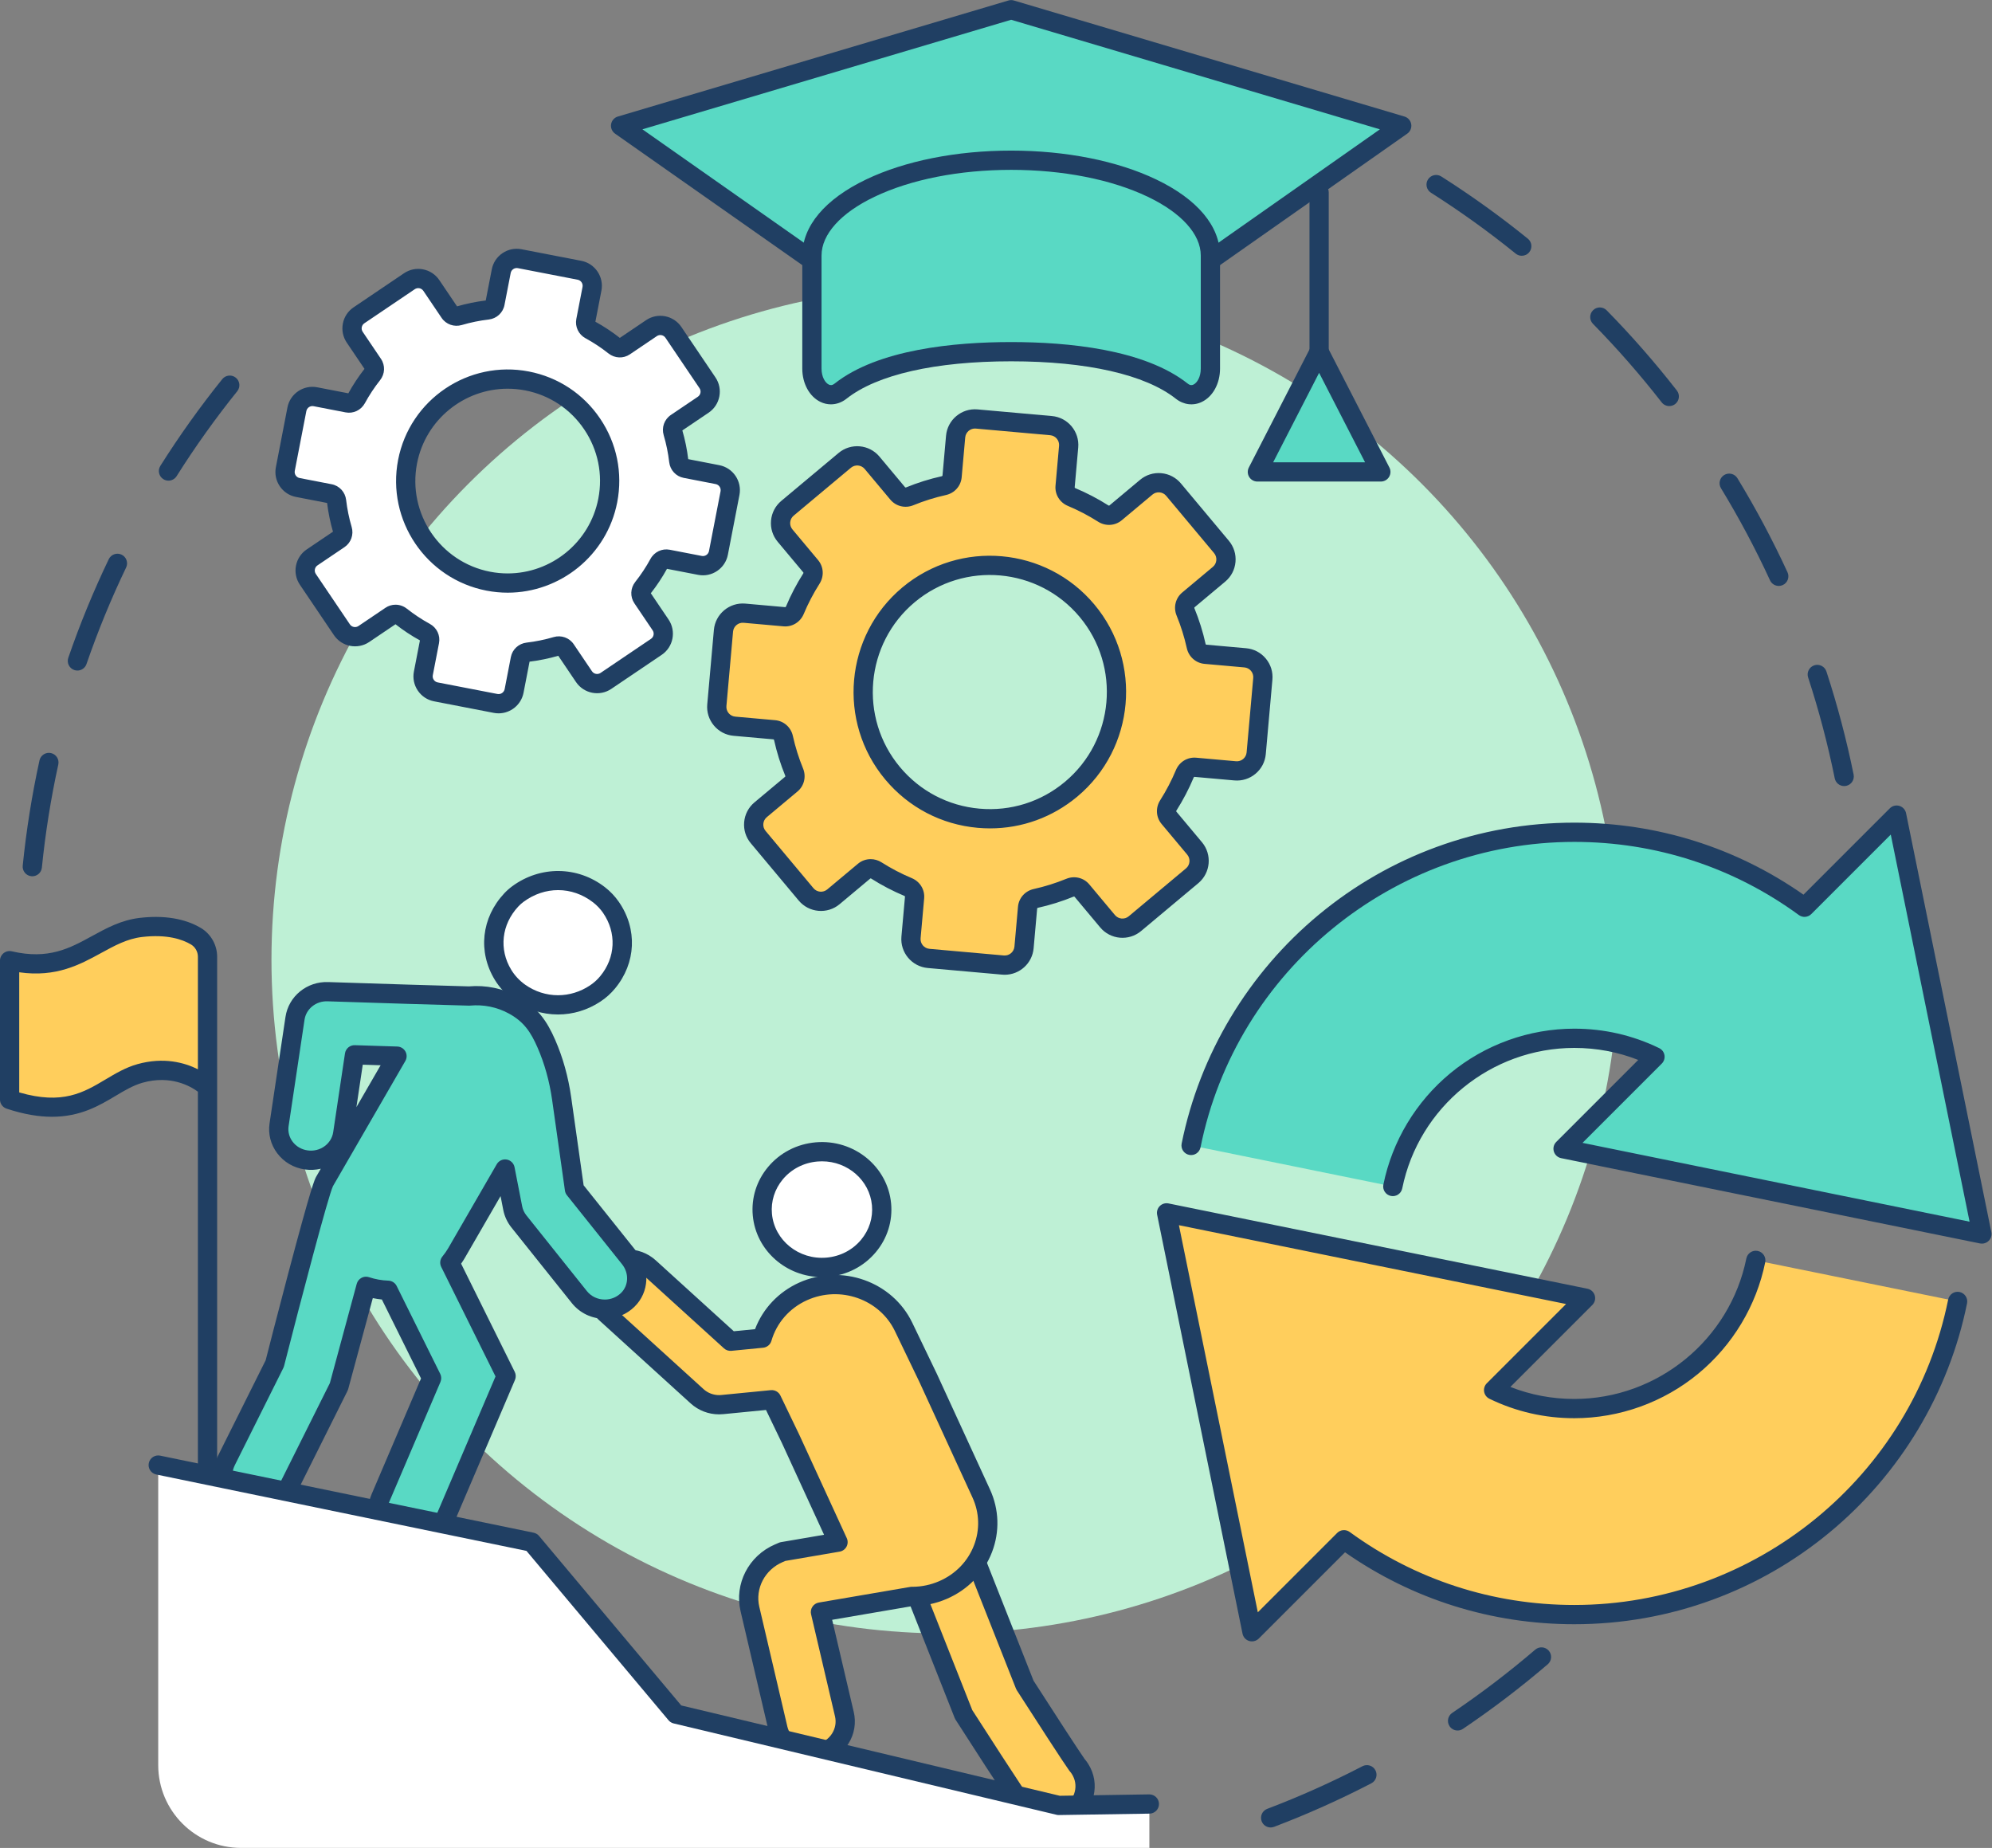
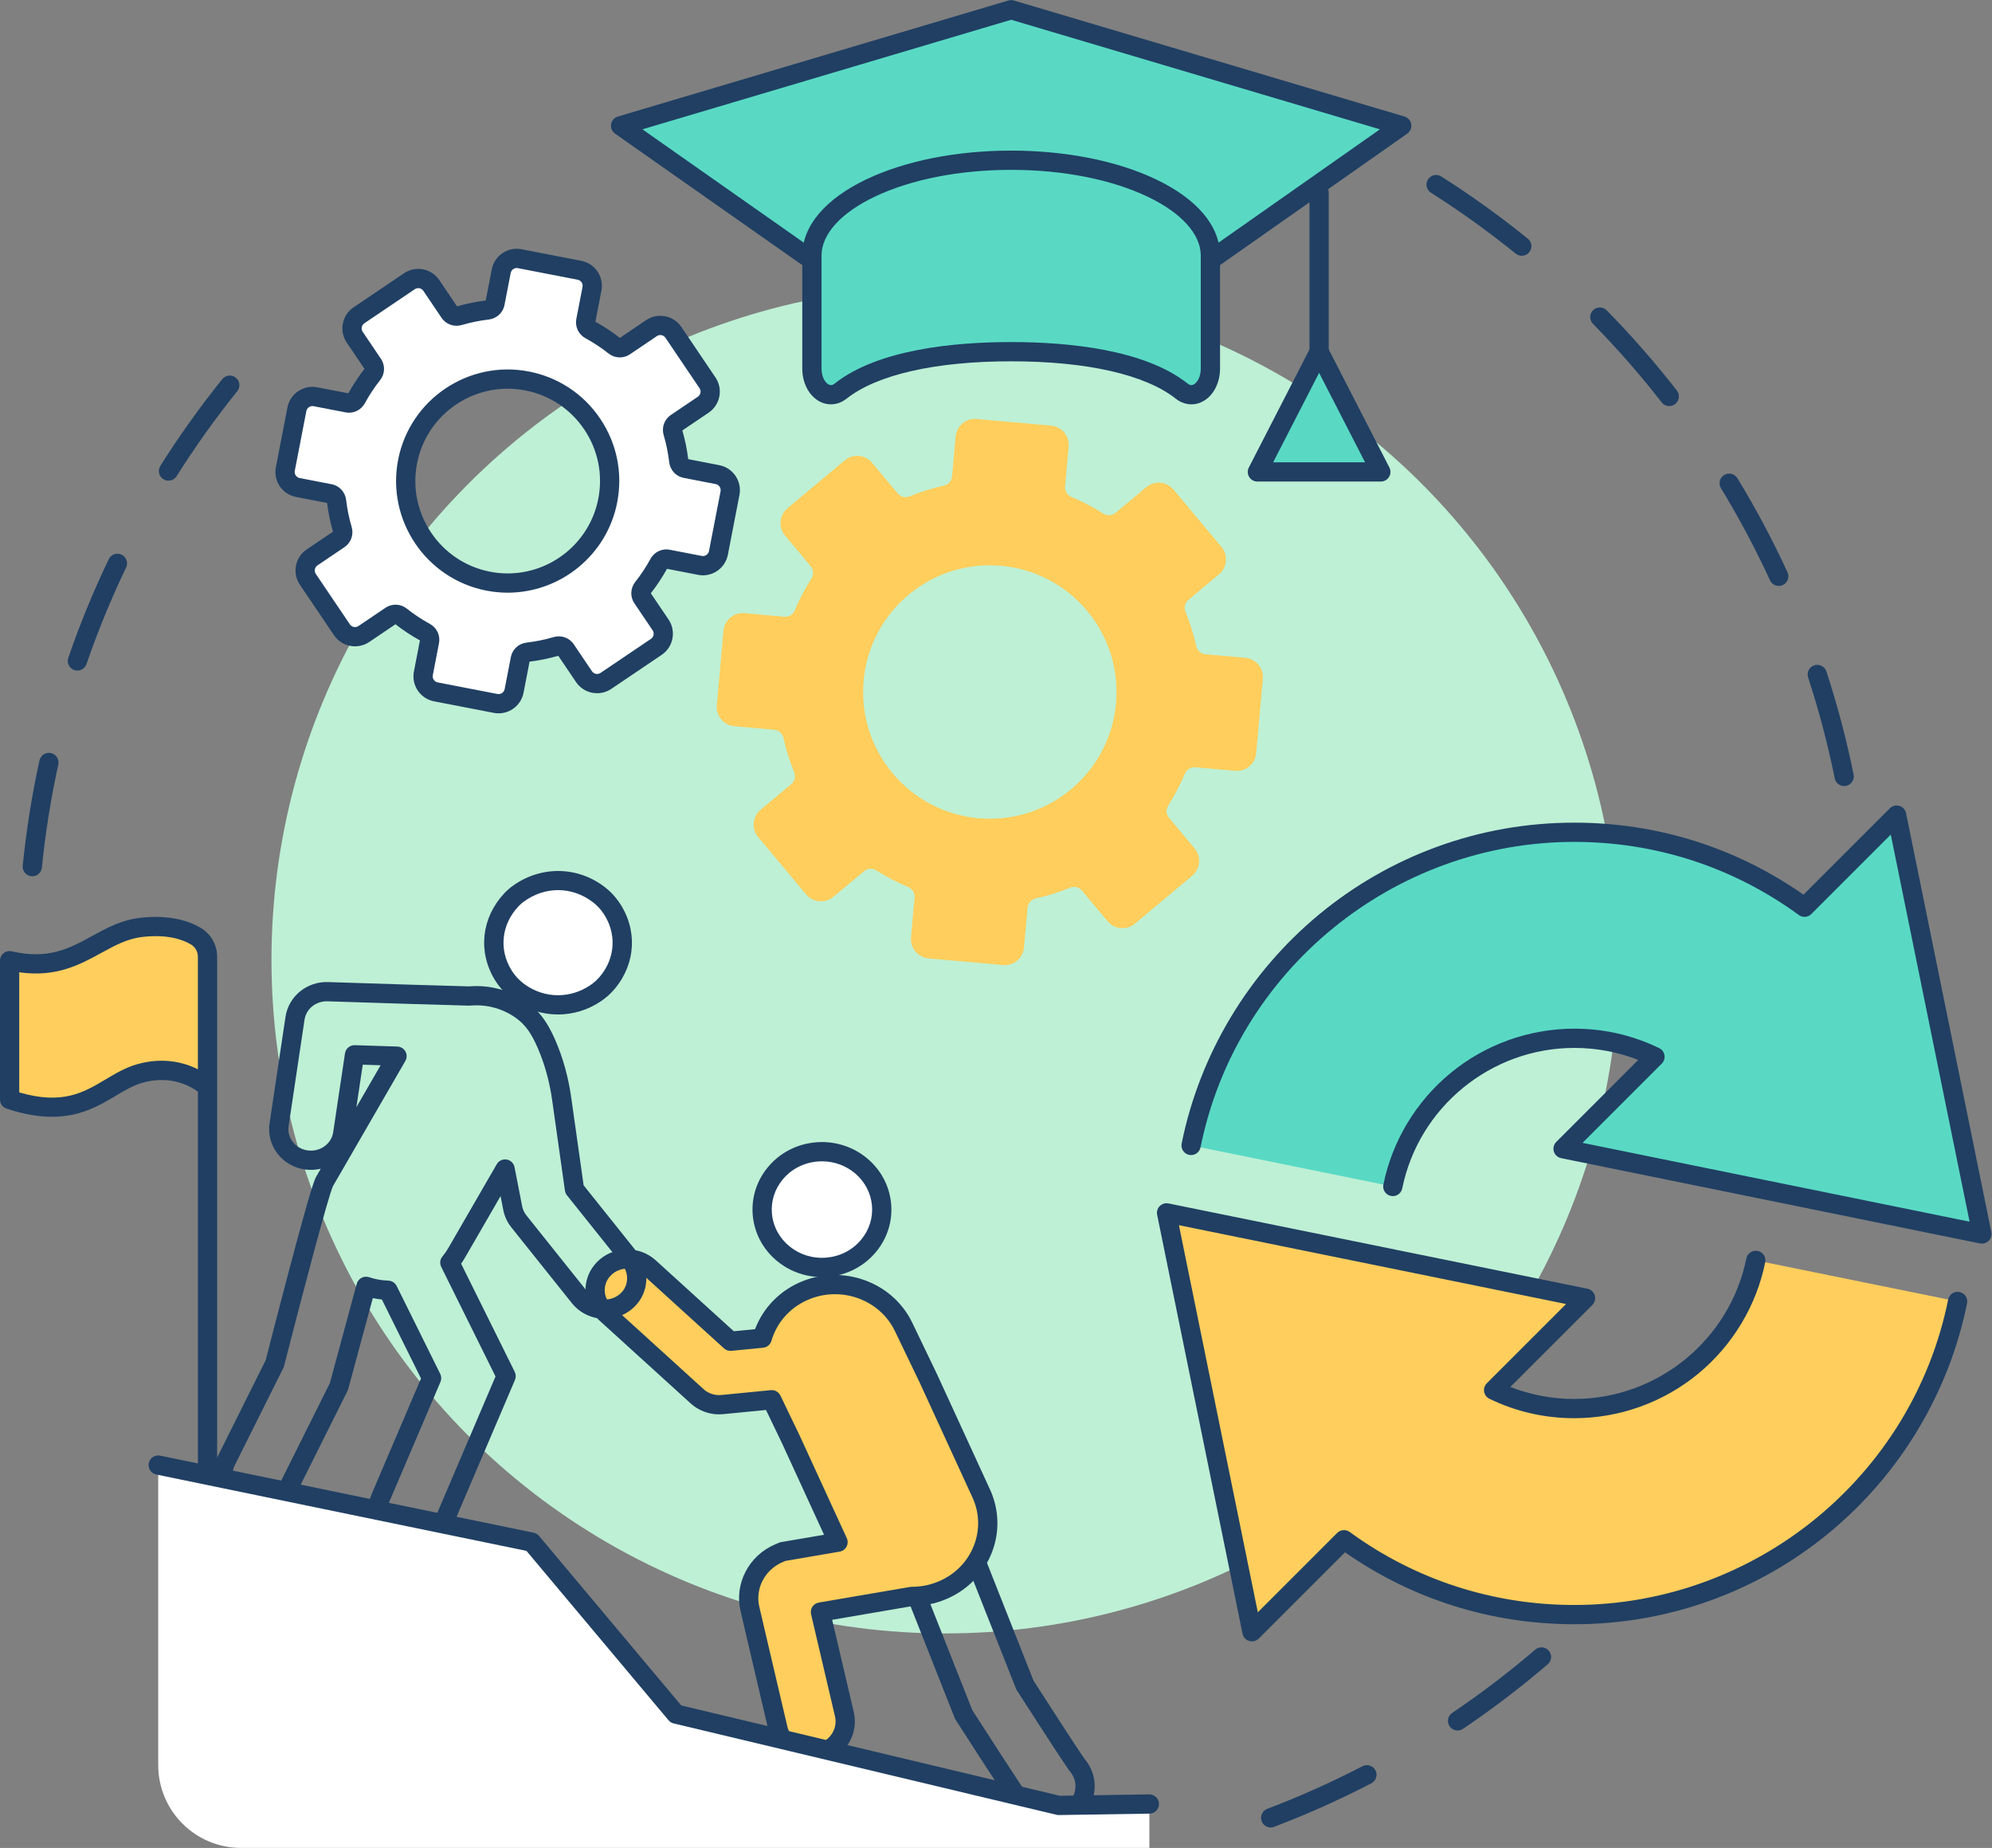
<svg xmlns="http://www.w3.org/2000/svg" height="2303.7" preserveAspectRatio="xMidYMid meet" version="1.0" viewBox="758.5 848.1 2483.6 2303.7" width="2483.6" zoomAndPan="magnify">
  <rect x="758.5" y="848.1" width="2483.6" height="2303.7" fill="#808080" stroke="none" />
  <g>
    <g>
      <g id="change1_11">
        <path d="M798.786,1940.491c-0.403,0-0.809-0.02-1.218-0.062c-6.594-0.665-11.4-6.549-10.736-13.143 c4.436-44.005,11.469-88.154,20.905-131.222c1.418-6.474,7.819-10.574,14.291-9.153c6.474,1.418,10.572,7.816,9.153,14.29 c-9.239,42.17-16.127,85.401-20.47,128.492C810.087,1935.879,804.871,1940.491,798.786,1940.491z M854.995,1684.033 c-1.296,0-2.614-0.212-3.908-0.657c-6.266-2.158-9.597-8.986-7.439-15.253c14.37-41.734,31.347-83.094,50.462-122.931 c2.867-5.975,10.033-8.497,16.01-5.627c5.976,2.867,8.495,10.035,5.628,16.01c-18.715,39.005-35.338,79.501-49.407,120.362 C864.629,1680.909,859.975,1684.033,854.995,1684.033z M968.541,1447.304c-2.188,0-4.402-0.598-6.39-1.851 c-5.606-3.535-7.285-10.945-3.75-16.551c23.536-37.323,49.51-73.707,77.202-108.141c4.153-5.164,11.707-5.984,16.872-1.831 s5.984,11.707,1.831,16.872c-27.119,33.721-52.555,69.351-75.603,105.901C976.421,1445.322,972.525,1447.304,968.541,1447.304z" fill="#203f63" />
      </g>
      <g id="change1_12">
        <path d="M2342.738,3126.292c-4.841,0-9.4-2.949-11.221-7.743c-2.353-6.196,0.764-13.126,6.959-15.479 c40.393-15.337,80.346-33.215,118.752-53.138c5.881-3.05,13.126-0.757,16.178,5.127c3.052,5.883,0.756,13.126-5.127,16.178 c-39.224,20.347-80.029,38.606-121.283,54.271C2345.593,3126.04,2344.154,3126.292,2342.738,3126.292z M2575.806,3005.422 c-3.854,0-7.64-1.854-9.958-5.289c-3.707-5.493-2.259-12.952,3.235-16.659c35.822-24.173,70.648-50.699,103.512-78.841 c5.035-4.312,12.61-3.725,16.92,1.309c4.312,5.034,3.725,12.609-1.309,16.92c-33.558,28.736-69.119,55.822-105.699,80.507 C2580.449,3004.757,2578.115,3005.422,2575.806,3005.422z" fill="#203f63" />
      </g>
      <g id="change1_13">
        <path d="M3057.778,1828.048c-5.591,0-10.594-3.927-11.748-9.618 c-8.596-42.389-19.761-84.708-33.187-125.783c-2.059-6.299,1.379-13.075,7.678-15.134c6.303-2.059,13.076,1.379,15.135,7.678 c13.712,41.952,25.116,85.175,33.896,128.469c1.317,6.495-2.881,12.828-9.376,14.146 C3059.37,1827.969,3058.568,1828.048,3057.778,1828.048z M2976.254,1578.546c-4.54,0-8.883-2.588-10.907-6.982 c-18.073-39.232-38.646-77.861-61.149-114.815c-3.447-5.661-1.652-13.043,4.008-16.491c5.66-3.446,13.044-1.652,16.49,4.008 c22.98,37.738,43.992,77.189,62.45,117.255c2.772,6.02,0.141,13.147-5.879,15.92 C2979.641,1578.191,2977.934,1578.546,2976.254,1578.546z M2839.741,1354.324c-3.573,0-7.109-1.589-9.476-4.627 c-26.559-34.101-55.389-67.043-85.688-97.912c-4.643-4.729-4.572-12.327,0.157-16.97c4.73-4.644,12.329-4.571,16.971,0.158 c30.938,31.519,60.375,65.156,87.495,99.977c4.072,5.229,3.135,12.769-2.094,16.841 C2844.916,1353.497,2842.32,1354.324,2839.741,1354.324z M2655.816,1166.956c-2.652,0-5.32-0.875-7.542-2.672 c-33.635-27.22-69.188-52.766-105.67-75.928c-5.595-3.552-7.251-10.968-3.699-16.563c3.553-5.595,10.967-7.251,16.563-3.699 c37.255,23.652,73.559,49.738,107.904,77.534c5.152,4.169,5.948,11.726,1.779,16.877 C2662.78,1165.435,2659.312,1166.956,2655.816,1166.956z" fill="#203f63" />
      </g>
      <g id="change2_1">
        <circle cx="1936.788" cy="2044.582" fill="#bef0d5" r="839.822" />
      </g>
    </g>
    <g>
      <g>
        <g id="change3_4">
          <path d="M1789.94,2427.847c41.03-3.556,71.31-38.606,67.636-78.282 c-3.662-39.706-39.901-68.99-80.928-65.444c-41.027,3.546-71.308,38.606-67.636,78.282 C1712.686,2402.109,1748.913,2431.403,1789.94,2427.847z" fill="#fff" />
        </g>
        <g id="change1_18">
          <path d="M1783.229,2440.138c-44.264,0.003-82.126-32.969-86.166-76.629 c-2.032-21.955,4.723-43.469,19.021-60.578c14.882-17.808,36.023-28.733,59.53-30.765c47.527-4.105,89.652,30.119,93.911,76.297 c2.032,21.944-4.719,43.452-19.009,60.558c-14.881,17.812-36.025,28.743-59.54,30.781l0,0 C1788.378,2440.027,1785.789,2440.138,1783.229,2440.138z M1789.94,2427.847h0.01H1789.94z M1783.34,2295.832 c-1.873,0-3.759,0.081-5.66,0.245c-17.092,1.477-32.427,9.377-43.181,22.244c-10.169,12.169-14.978,27.431-13.539,42.976 c3.062,33.084,33.549,57.568,67.943,54.595l0,0c17.1-1.482,32.44-9.387,43.193-22.259c10.164-12.165,14.969-27.422,13.53-42.961 C1842.744,2319.419,1815.376,2295.832,1783.34,2295.832z" fill="#203f63" />
        </g>
      </g>
      <g>
        <g id="change4_1">
-           <path d="M2072.271,3115.781c9.821-0.905,17.104-4.893,18.704-5.828 c20.031-11.779,26.398-37.023,14.22-56.398c-1.179-1.902-2.505-3.669-3.947-5.314c-7.064-9.929-37.406-56.625-64.889-99.445 l-73.792-186.679c-8.38-21.174-32.912-31.781-54.795-23.692c-21.893,8.11-32.85,31.853-24.481,53.027l76.676,193.977l2.138,3.33 c0,0,17.44,27.218,35.047,54.333c8.863,13.66,17.756,27.279,24.514,37.445c3.546,5.334,6.537,9.775,8.683,12.848 C2044.201,3113.284,2060.168,3116.881,2072.271,3115.781z" fill="#ffce5c" />
-         </g>
+           </g>
        <g id="change1_5">
          <path d="M2068.316,3127.962c-14.026,0-32.279-5.401-47.814-27.722c-2.047-2.932-4.938-7.208-8.828-13.062 c-6.1-9.175-14.372-21.811-24.587-37.556c-17.423-26.831-34.909-54.117-35.084-54.39l-2.133-3.322 c-0.42-0.654-0.775-1.348-1.062-2.071l-76.675-193.978c-5.174-13.09-4.861-27.383,0.881-40.247 c5.901-13.221,16.766-23.322,30.591-28.443c27.92-10.319,59.375,3.373,70.122,30.528l73.364,185.598 c26.228,40.856,56.079,86.824,63.616,97.535c1.738,2.032,3.313,4.181,4.687,6.396c7.529,11.979,9.853,26.172,6.507,39.904 c-3.404,13.969-12.227,25.747-24.842,33.165c-2.529,1.478-11.616,6.321-23.687,7.433c-0.005,0.001-0.01,0.001-0.014,0.002 C2071.753,3127.878,2070.067,3127.962,2068.316,3127.962z M2072.272,3115.781h0.01H2072.272z M1970.698,2979.93l1.506,2.346 c0.18,0.28,17.629,27.508,35.014,54.28c10.169,15.674,18.392,28.234,24.442,37.336c3.789,5.7,6.578,9.829,8.529,12.623 c8.745,12.564,19.169,18.38,30.982,17.316c7.49-0.69,13.134-3.879,13.753-4.241c6.941-4.082,11.803-10.531,13.657-18.141 c1.797-7.373,0.538-15.013-3.546-21.51c-0.832-1.342-1.766-2.597-2.812-3.79c-0.268-0.305-0.519-0.623-0.754-0.953 c-7.584-10.66-39.119-59.269-65.209-99.92c-0.42-0.654-0.775-1.348-1.062-2.07l-73.792-186.68 c-5.984-15.121-23.692-22.684-39.475-16.847c-7.714,2.857-13.756,8.44-17.004,15.718c-3.089,6.92-3.258,14.605-0.478,21.642 L1970.698,2979.93z" fill="#203f63" />
        </g>
      </g>
      <g>
        <g id="change4_5">
          <path d="M1511.329,2429.862c15.158-15.603,40.523-16.384,56.658-1.706l101.254,91.993l39.542-3.865 c7.149-24.802,24.977-46.541,50.984-58.249c47.228-21.277,103.318-1.48,125.303,44.218l30.661,63.727l66.15,143.941 c21.146,46.048-0.283,99.969-47.888,120.444c-12.242,5.263-25.031,7.802-37.62,7.884c-0.303,0-0.599-0.031-0.894-0.031 l-114.061,19.519l29.839,127.321c5.178,22.119-9.145,44.105-32.007,49.111c-3.063,0.678-6.126,1.018-9.145,1.038 c-19.493,0.113-37.134-12.838-41.628-31.987l-34.975-149.296c-6.663-28.41,8.482-57.642,36.006-69.473l4.739-2.035l69.098-11.82 l-58.953-128.328l-23.682-49.203l-61.551,6.023c-1.264,0.134-2.526,0.206-3.78,0.206c-10.24,0.072-20.167-3.68-27.701-10.505 l-114.568-104.122C1496.975,2470.01,1496.183,2445.475,1511.329,2429.862z" fill="#ffce5c" />
        </g>
        <g id="change1_15">
          <path d="M1769.867,3047.209c-25.17,0.002-47.453-17.3-53.073-41.246l-34.976-149.301 c-7.996-34.095,10.067-69.101,42.95-83.234l4.742-2.037c0.869-0.373,1.779-0.643,2.712-0.802l53.692-9.185l-52.385-114.031 l-19.998-41.549l-53.206,5.207c-1.738,0.184-3.566,0.265-5.321,0.264c-13.104,0-25.685-4.825-35.385-13.612l-114.582-104.135 c-10.238-9.301-16.114-21.937-16.545-35.578c-0.43-13.617,4.621-26.566,14.222-36.463c0.002-0.002,0.004-0.004,0.006-0.006 c19.604-20.179,52.504-21.175,73.34-2.221l97.309,88.409l26.497-2.589c9.688-25.602,29.358-46.476,54.973-58.006 c53.024-23.889,116.296-1.479,141.043,49.959l30.661,63.726c0.03,0.064,0.061,0.128,0.09,0.192l66.15,143.941 c11.431,24.892,12.32,52.655,2.505,78.182c-10.092,26.248-30.178,46.952-56.556,58.297c-13.454,5.784-27.679,8.765-42.282,8.86 c-0.043,0.001-0.089,0-0.132-0.001l-100.308,17.166l26.929,114.905c3.191,13.634,0.814,27.695-6.692,39.598 c-7.755,12.296-19.983,20.811-34.433,23.975c-3.81,0.844-7.732,1.289-11.63,1.315 C1770.081,3047.208,1769.972,3047.209,1769.867,3047.209z M1737.672,2794.005l-3.43,1.474 c-22.171,9.529-34.393,32.958-29.058,55.706l34.976,149.299c3.096,13.191,15.567,22.726,29.692,22.726 c0.062,0,0.121,0,0.183-0.001c2.197-0.015,4.428-0.269,6.619-0.754c8.153-1.785,14.995-6.52,19.295-13.338 c4.052-6.426,5.339-13.998,3.625-21.322l-29.838-127.317c-0.755-3.222-0.146-6.612,1.683-9.37 c1.829-2.758,4.715-4.638,7.977-5.196l114.061-19.52c1.009-0.172,2.033-0.193,3.06-0.142c11.252-0.093,22.291-2.416,32.738-6.907 c20.386-8.768,35.883-24.7,43.636-44.862c7.474-19.439,6.795-40.588-1.913-59.55l-66.103-143.838l-30.617-63.635 c-19.151-39.808-68.3-57.071-109.561-38.48c-21.755,9.793-37.931,28.246-44.383,50.631c-1.362,4.726-5.469,8.142-10.364,8.62 l-39.542,3.864c-3.373,0.327-6.729-0.782-9.236-3.062l-101.254-91.993c-11.369-10.342-29.301-9.807-39.981,1.187 c-5.029,5.188-7.677,11.932-7.454,18.988c0.224,7.086,3.312,13.682,8.696,18.573l114.569,104.123 c5.308,4.809,12.26,7.426,19.546,7.386c0.879,0,1.726-0.047,2.6-0.14l61.645-6.033c5.019-0.482,9.798,2.201,11.982,6.739 l23.682,49.204c0.031,0.064,0.062,0.13,0.091,0.194l58.953,128.328c1.557,3.39,1.45,7.31-0.29,10.608 c-1.74,3.299-4.915,5.601-8.591,6.229L1737.672,2794.005z" fill="#203f63" />
        </g>
      </g>
      <g>
        <g id="change5_2">
-           <path d="M1040.606,2669.116l60.438-121.041c0,0,54.561-214.072,62.152-227.198l90.295-156.152 c-17.104-0.535-35.091-1.1-52.994-1.676l-14.703,98.253c-3.168,21.194-23.525,35.893-45.406,32.809 c-21.914-3.063-37.093-22.726-33.924-43.93l19.85-132.604c2.927-19.581,20.683-33.971,41.027-33.21 c56.838,1.86,144.303,4.635,176.067,5.396c18.453-1.717,37.617,1.727,55.036,11.163c21.703,11.748,31.902,26.93,41.207,48.186 c9.61,21.935,15.808,45.133,19.146,68.733l15.945,112.818l68.741,86.031c12.357,15.459,11.977,37.794-2.2,51.742 c-8.051,7.915-18.429,11.728-28.703,11.728c-11.987,0-23.839-5.18-31.743-15.079l-75.404-94.368 c-3.872-4.841-6.494-10.505-7.673-16.518l-9.515-48.751l-60.425,104.523c-2.516,4.327-5.368,8.377-8.462,12.139l70.172,141.536 l-78.749,184.469c-6.758,15.829-22.577,25.388-39.238,25.388c-7.999,0-16.209-2.21-23.682-6.958 c-17.104-10.895-22.839-32.686-15.02-50.992l63.794-149.399l-54.322-109.559c-9.21-0.308-18.46-1.901-27.459-4.903 l-33.796,124.916l-64.626,129.448c-7.326,14.657-22.472,23.219-38.249,23.219c-8.336,0-16.849-2.405-24.471-7.534 C1036.438,2710.127,1031.461,2687.432,1040.606,2669.116z" fill="#59d9c4" />
-         </g>
+           </g>
        <g id="change1_8">
          <path d="M1271.543,2785.505c-10.612,0-21.026-3.053-30.118-8.829 c-21.75-13.856-29.997-41.541-19.619-65.835l61.621-144.311l-48.802-98.425c-3.809-0.38-7.583-0.958-11.312-1.729 l-30.671,113.367c-0.208,0.769-0.492,1.515-0.847,2.227l-64.626,129.448c-9.067,18.141-28.294,29.858-48.986,29.858 c-11.08,0-21.858-3.313-31.17-9.578c-21.793-14.654-29.164-43.864-17.142-67.942c0,0,0,0,0,0l59.864-119.893 c2.142-8.387,14.725-57.577,27.938-107.533c29.588-111.868,33.335-118.347,35.135-121.46l5.666-9.797 c-6.292,1.505-12.969,1.88-19.76,0.922c-14.014-1.958-26.334-9.187-34.677-20.35c-8.063-10.79-11.416-24.014-9.44-37.236 l19.851-132.607c3.849-25.749,26.789-44.431,53.343-43.425c61.446,2.011,143.942,4.617,175.227,5.375 c21.348-1.846,42.476,2.512,61.144,12.624c24.884,13.471,36.58,31.3,46.485,53.926c9.671,22.075,16.413,46.254,20.035,71.864 l15.485,109.57l66.693,83.469c16.499,20.639,15.141,49.782-3.159,67.787c-9.955,9.786-23.136,15.174-37.119,15.174 c-16.19,0-31.178-7.141-41.12-19.591l-75.401-94.365c-5.042-6.302-8.526-13.808-10.074-21.699l-3.381-17.325l-44.395,76.793 c-1.476,2.538-3.077,5.033-4.794,7.47l66.866,134.869c1.559,3.145,1.664,6.813,0.286,10.041l-78.749,184.471 C1313.342,2772.678,1293.609,2785.505,1271.543,2785.505z M1214.854,2439.693c1.278,0,2.56,0.204,3.796,0.616 c7.714,2.573,15.81,4.017,24.064,4.294c4.413,0.147,8.388,2.707,10.349,6.662l54.322,109.559 c1.56,3.146,1.664,6.815,0.285,10.044l-63.794,149.399c-5.743,13.443-1.356,28.65,10.431,36.158 c5.225,3.32,11.189,5.079,17.235,5.079c12.438,0,23.508-7.104,28.202-18.1l76.577-179.383l-67.714-136.58 c-2.099-4.233-1.519-9.303,1.482-12.952c2.77-3.369,5.245-6.918,7.356-10.549l60.41-104.498c2.504-4.332,7.431-6.66,12.369-5.83 c4.935,0.825,8.84,4.626,9.798,9.537l9.516,48.751c0.804,4.102,2.626,8.021,5.266,11.321l75.407,94.372 c5.365,6.719,13.517,10.57,22.368,10.57c7.649,0,14.855-2.942,20.291-8.285c9.498-9.346,10.032-24.691,1.238-35.692 l-68.742-86.034c-1.34-1.678-2.207-3.685-2.507-5.812l-15.944-112.817c-3.316-23.447-9.458-45.518-18.256-65.596 c-8.357-19.092-16.915-32.157-35.928-42.449c-14.691-7.958-31.363-11.336-48.212-9.767c-0.465,0.043-0.932,0.06-1.399,0.048 c-30.833-0.738-114.173-3.37-176.172-5.399c-14.378-0.554-26.727,9.347-28.766,22.99l-19.851,132.607 c-1.021,6.836,0.729,13.698,4.929,19.318c4.479,5.995,11.152,9.884,18.789,10.951c15.384,2.171,29.681-8.015,31.876-22.699 l14.704-98.254c0.9-6.021,6.171-10.411,12.253-10.218c17.899,0.575,35.884,1.14,52.984,1.675c4.22,0.132,8.06,2.471,10.112,6.161 s2.015,8.186-0.099,11.84l-90.218,156.02c-5.858,12.057-40.49,143.86-60.988,224.286c-0.211,0.828-0.51,1.632-0.892,2.396 l-60.438,121.041c-6.651,13.321-2.754,29.36,9.065,37.308c5.341,3.594,11.486,5.492,17.775,5.492 c11.68,0,22.48-6.51,27.516-16.584l64.089-128.372l33.483-123.761c0.862-3.188,3.001-5.88,5.911-7.441 C1210.943,2440.173,1212.894,2439.693,1214.854,2439.693z M1173.596,2326.865l-0.012,0.02 C1173.588,2326.878,1173.592,2326.871,1173.596,2326.865z M1210.784,2175.386l-7.919,52.917l30.192-52.212 C1225.698,2175.86,1218.252,2175.624,1210.784,2175.386z" fill="#203f63" />
        </g>
      </g>
      <g>
        <g id="change3_3">
          <path d="M1454.216,2100.793c15.947,0,31.966-4.646,46.259-14.092c5.874-3.865,11.157-8.603,15.6-13.989 c22.734-27.454,24.386-64.087,4.209-93.37c-4.094-5.941-9.145-11.276-14.904-15.747c-29.849-23.168-70.192-23.805-101.2-0.946 c-2.968,2.189-5.725,4.646-8.22,7.318c-24.913,26.663-28.587,63.367-10.273,93.401c5.252,8.624,12.306,16.168,20.652,22.068 C1420.811,2095.654,1437.472,2100.793,1454.216,2100.793z" fill="#fff" />
        </g>
        <g id="change1_17">
          <path d="M1454.216,2112.793c-19.583,0-38.532-6.07-54.799-17.553c-9.619-6.799-17.909-15.66-23.98-25.629 c-21.35-35.013-16.737-77.343,11.754-107.836c2.996-3.209,6.316-6.165,9.865-8.783c35.042-25.834,81.529-25.384,115.681,1.123 c6.761,5.25,12.624,11.446,17.428,18.418c23.297,33.813,21.395,76.14-4.848,107.833c-5.209,6.314-11.353,11.825-18.248,16.36 C1491.174,2107.232,1472.89,2112.793,1454.216,2112.793z M1454.333,1957.745c-14.896,0-29.855,4.848-43.033,14.563 c-2.363,1.743-4.574,3.711-6.57,5.849c-20.935,22.405-24.388,53.399-8.799,78.964c4.383,7.197,10.376,13.599,17.333,18.517 c12.189,8.604,26.352,13.155,40.951,13.155c13.954,0,27.662-4.185,39.642-12.103c4.911-3.231,9.265-7.134,12.96-11.614 c19.226-23.218,20.627-54.191,3.584-78.926c-3.405-4.942-7.571-9.342-12.382-13.078 C1484.864,1962.861,1469.632,1957.745,1454.333,1957.745z" fill="#203f63" />
        </g>
      </g>
      <g>
        <g id="change4_4">
          <path d="M1017.238,2687.195v-646.37c0-10.422-5.419-20.259-14.619-25.696 c-12.64-7.473-34.374-14.873-68.54-10.834c-54.805,6.496-82.647,60.274-163.606,41.433v173.05 c91.549,30.363,117.201-19.684,162.47-32.46c51.699-14.575,84.295,17.093,84.295,17.093V2687.195z" fill="#ffce5c" />
        </g>
        <g id="change1_9">
          <path d="M1017.238,2699.195c-6.627,0-12-5.372-12-12v-478.152c-8.931-6.628-33.682-21.145-69.039-11.175 c-11.614,3.278-22.328,9.666-33.67,16.429c-20.122,11.998-43.638,26.015-79.198,26.017c-16.131,0.001-34.735-2.882-56.636-10.146 c-4.909-1.628-8.223-6.218-8.223-11.39v-173.05c0-3.661,1.671-7.122,4.538-9.398c2.866-2.276,6.615-3.123,10.182-2.29 c45.818,10.662,72.177-3.768,100.082-19.045c17.854-9.774,36.315-19.882,59.392-22.617c37.917-4.484,62.291,4.28,76.06,12.42 c12.652,7.478,20.512,21.282,20.512,36.026v646.371C1029.238,2693.823,1023.866,2699.195,1017.238,2699.195z M782.473,2209.948 c54.112,15.724,80.211,0.164,107.766-16.266c12.182-7.263,24.778-14.774,39.445-18.914c32.88-9.27,58.938-1.951,75.554,6.335 v-140.28c0-6.297-3.343-12.185-8.724-15.366c-10.587-6.258-29.767-12.944-61.026-9.248c-18.453,2.187-34.11,10.76-50.687,19.835 c-26.487,14.502-56.18,30.76-102.328,24.148V2209.948z" fill="#203f63" />
        </g>
      </g>
      <g id="change3_2">
        <path d="M2078.542,3098.791l-477.339-113.856l-179.803-214.349l-465.627-96.074v373.996 c0,57.034,46.235,103.269,103.269,103.269h1132.48v-54.744L2078.542,3098.791z" fill="#fff" />
      </g>
      <g id="change1_16">
        <path d="M2078.54,3110.802c-0.938,0-1.871-0.11-2.784-0.327l-477.331-113.877 c-2.506-0.599-4.753-1.986-6.409-3.961l-177.122-211.142l-461.55-95.229c-6.491-1.34-10.667-7.688-9.328-14.178 c1.339-6.491,7.687-10.666,14.177-9.327l465.637,96.072c2.647,0.547,5.032,1.971,6.769,4.041l177.253,211.299l472.007,112.607 l111.471-1.735c6.631-0.054,12.082,5.186,12.185,11.813c0.104,6.627-5.185,12.082-11.812,12.186l-112.977,1.758 C2078.665,3110.802,2078.603,3110.802,2078.54,3110.802z" fill="#203f63" />
      </g>
    </g>
    <g>
      <g>
        <g id="change3_1">
          <path d="M1383.442,1186.193l-7.747,39.914c-0.875,4.526-4.635,7.86-9.222,8.41 c-12.157,1.406-24.072,3.857-35.641,7.275c-4.434,1.298-9.202-0.283-11.795-4.116l-22.751-33.694 c-6.092-9.012-18.325-11.384-27.337-5.291l-62.862,42.469c-9.024,6.084-11.383,18.327-5.303,27.33l22.763,33.703 c2.587,3.828,2.286,8.841-0.586,12.453c-7.487,9.474-14.208,19.616-20.067,30.362c-2.213,4.047-6.708,6.295-11.232,5.415 l-39.915-7.728c-10.679-2.057-21.004,4.918-23.074,15.593l-14.415,74.475c-2.076,10.67,4.904,21.016,15.577,23.069l39.9,7.736 c4.544,0.877,7.871,4.643,8.407,9.224c1.424,12.169,3.871,24.084,7.291,35.649c1.307,4.427-0.283,9.208-4.115,11.797 l-33.694,22.749c-9.002,6.08-11.383,18.327-5.292,27.34l42.465,62.859c6.092,9.012,18.326,11.384,27.343,5.296l33.688-22.754 c3.832-2.589,8.842-2.287,12.47,0.573c9.461,7.496,19.604,14.216,30.347,20.08c4.054,2.199,6.302,6.695,5.418,11.234 l-7.726,39.911c-2.076,10.67,4.913,21.004,15.589,23.078l74.472,14.415c10.677,2.073,21.004-4.918,23.08-15.589l7.726-39.91 c0.875-4.527,4.635-7.861,9.234-8.401c12.145-1.416,24.06-3.866,35.641-7.276c4.421-1.306,9.202,0.283,11.783,4.107 l22.751,33.694c6.091,9.013,18.325,11.384,27.349,5.3l62.862-42.469c9.011-6.092,11.383-18.327,5.291-27.339l-22.76-33.682 c-2.578-3.84-2.277-8.853,0.592-12.486c7.49-9.453,14.211-19.595,20.07-30.34c2.201-4.056,6.697-6.305,11.232-5.415l39.91,7.723 c10.677,2.073,21.01-4.913,23.08-15.588l14.424-74.487c2.061-10.663-4.922-20.992-15.598-23.066l-39.9-7.736 c-4.532-0.868-7.859-4.633-8.407-9.224c-1.412-12.159-3.86-24.074-7.279-35.64c-1.319-4.436,0.282-9.207,4.115-11.797 l33.694-22.75c9.002-6.08,11.383-18.327,5.291-27.339l-42.464-62.859c-6.092-9.012-18.325-11.384-27.343-5.295l-33.688,22.754 c-3.833,2.589-8.843,2.287-12.483-0.581c-9.448-7.488-19.591-14.208-30.335-20.072c-4.066-2.208-6.302-6.695-5.43-11.243 l7.738-39.901c2.07-10.675-4.912-21.005-15.589-23.078l-74.485-14.423C1395.836,1168.544,1385.49,1175.521,1383.442,1186.193z M1415.631,1323.013c68.918,13.34,113.983,80.05,100.626,148.978c-13.351,68.9-80.042,113.979-148.97,100.632 c-68.937-13.354-113.983-80.05-100.636-148.984C1280.007,1354.711,1346.703,1309.665,1415.631,1323.013z" fill="#fff" />
        </g>
        <g id="change1_14">
          <path d="M1380.157,1737.38c-1.994,0-4.016-0.19-6.045-0.584l-74.465-14.413 c-8.316-1.615-15.501-6.366-20.239-13.377c-4.744-7.02-6.466-15.462-4.85-23.772l7.507-38.777 c-10.697-5.899-20.928-12.668-30.458-20.152l-32.75,22.121c-14.48,9.774-34.218,5.952-44.001-8.52l-42.467-62.862 c-4.739-7.013-6.463-15.455-4.852-23.77c1.611-8.311,6.359-15.496,13.37-20.232l32.75-22.112 c-3.391-11.65-5.852-23.684-7.322-35.798l-38.785-7.52c-8.291-1.594-15.479-6.338-20.221-13.354 c-4.746-7.022-6.469-15.47-4.851-23.787l14.413-74.463c3.324-17.142,19.978-28.4,37.125-25.096l38.802,7.513 c5.862-10.644,12.634-20.889,20.14-30.47l-22.118-32.748c-4.736-7.013-6.458-15.449-4.849-23.757 c1.61-8.316,6.365-15.504,13.388-20.24l62.852-42.462c7.011-4.741,15.452-6.467,23.763-4.856 c8.307,1.609,15.493,6.357,20.234,13.371l22.117,32.754c11.676-3.397,23.713-5.855,35.786-7.306l7.531-38.803 c1.599-8.294,6.335-15.471,13.338-20.21c7.019-4.75,15.466-6.479,23.782-4.87l74.485,14.423 c17.162,3.333,28.414,19.995,25.088,37.145l-7.52,38.776c10.707,5.902,20.942,12.675,30.47,20.159l32.751-22.12 c14.478-9.777,34.217-5.955,44.001,8.519l42.466,62.862c4.739,7.012,6.463,15.454,4.852,23.77 c-1.61,8.311-6.359,15.496-13.37,20.231l-32.75,22.112c3.398,11.683,5.854,23.708,7.311,35.79l38.784,7.519 c17.152,3.332,28.409,19.985,25.097,37.124l-14.425,74.492c-1.612,8.312-6.362,15.498-13.376,20.236 c-7.019,4.742-15.461,6.464-23.773,4.85l-38.778-7.503c-5.891,10.692-12.662,20.927-20.156,30.468l22.122,32.738 c9.783,14.472,5.965,34.21-8.513,43.999l-62.865,42.471c-14.493,9.771-34.231,5.943-44.009-8.524l-22.11-32.744 c-11.715,3.395-23.745,5.851-35.794,7.307l-7.508,38.784C1408.316,1726.844,1395.014,1737.38,1380.157,1737.38z M1251.622,1601.946c4.974,0,9.952,1.654,14.105,4.929c8.956,7.095,18.593,13.472,28.667,18.97 c8.718,4.729,13.33,14.405,11.448,24.062l-7.724,39.897c-0.393,2.019,0.025,4.062,1.174,5.763 c1.153,1.706,2.901,2.862,4.922,3.254l74.464,14.413c4.164,0.81,8.209-1.928,9.021-6.099l7.724-39.899 c1.861-9.629,9.745-16.879,19.616-18.038c11.339-1.322,22.658-3.633,33.652-6.87c9.524-2.813,19.624,0.764,25.118,8.905 l22.75,33.692c2.374,3.513,7.174,4.44,10.695,2.066l62.852-42.462c3.512-2.375,4.44-7.165,2.067-10.676l-22.762-33.684 c-5.483-8.167-5.026-18.861,1.116-26.641c7.094-8.953,13.466-18.586,18.953-28.648c4.738-8.732,14.419-13.342,24.078-11.446 l39.879,7.717c2.021,0.392,4.068-0.025,5.77-1.175c1.704-1.151,2.858-2.897,3.25-4.915l14.424-74.484 c0.803-4.153-1.936-8.195-6.105-9.005l-39.896-7.734c-9.601-1.839-16.86-9.71-18.039-19.582 c-1.324-11.399-3.635-22.712-6.871-33.661c-2.83-9.519,0.746-19.629,8.903-25.142l33.699-22.752 c1.697-1.146,2.849-2.89,3.24-4.908c0.391-2.018-0.026-4.066-1.176-5.766l-42.466-62.862c-2.375-3.512-7.168-4.441-10.684-2.067 l-33.687,22.752c-8.124,5.489-18.825,5.046-26.625-1.1c-8.947-7.091-18.58-13.464-28.657-18.964 c-8.7-4.725-13.316-14.389-11.466-24.036l7.743-39.926c0.807-4.161-1.928-8.205-6.096-9.014l-74.479-14.421 c-2.015-0.392-4.064,0.031-5.769,1.183c-1.695,1.147-2.84,2.881-3.225,4.883c-0.001,0.008-0.003,0.016-0.004,0.024l-7.747,39.914 c-1.856,9.604-9.723,16.856-19.574,18.038c-11.385,1.317-22.696,3.626-33.669,6.869c-9.555,2.796-19.644-0.784-25.134-8.9 l-22.758-33.703c-1.149-1.7-2.894-2.854-4.91-3.244c-2.013-0.389-4.06,0.029-5.761,1.178l-62.865,42.471 c-1.71,1.153-2.862,2.894-3.252,4.909c-0.39,2.015,0.027,4.062,1.176,5.763l22.763,33.703c5.507,8.149,5.05,18.855-1.137,26.638 c-7.075,8.952-13.449,18.597-18.925,28.638c-4.769,8.724-14.432,13.325-24.057,11.45l-39.906-7.727 c-4.154-0.799-8.205,1.934-9.012,6.097l-14.415,74.47c-0.394,2.026,0.024,4.073,1.175,5.776c1.147,1.696,2.882,2.843,4.887,3.229 l39.919,7.739c9.631,1.857,16.886,9.739,18.041,19.609c1.333,11.392,3.648,22.71,6.88,33.641 c2.816,9.541-0.763,19.643-8.905,25.144l-33.697,22.751c-1.698,1.146-2.849,2.89-3.24,4.908 c-0.391,2.019,0.026,4.066,1.176,5.767l42.466,62.861c2.374,3.513,7.169,4.441,10.685,2.067l33.686-22.753 C1242.906,1603.217,1247.263,1601.946,1251.622,1601.946z M1383.442,1186.193h0.01H1383.442z M1391.5,1586.956 c-8.74,0-17.602-0.83-26.495-2.552c-75.312-14.589-124.718-87.732-110.136-163.047c14.593-75.308,87.732-124.708,163.043-110.126 c36.479,7.061,68.026,27.911,88.829,58.708c20.803,30.798,28.366,67.851,21.296,104.334 C1515.168,1540.688,1456.765,1586.955,1391.5,1586.956z M1391.42,1332.682c-54.011,0-102.34,38.284-112.989,93.239 c-12.066,62.323,28.818,122.849,91.138,134.921c7.355,1.424,14.695,2.111,21.924,2.112 c54.01,0.004,102.333-38.284,112.983-93.246c5.85-30.189-0.409-60.85-17.623-86.335c-17.213-25.484-43.317-42.737-73.502-48.58 c0,0-0.001,0-0.001,0C1405.989,1333.368,1398.654,1332.682,1391.42,1332.682z" fill="#203f63" />
        </g>
      </g>
      <g>
        <g id="change4_2">
          <path d="M1976.189,1370.43c-13.296-1.181-25.032,8.64-26.22,21.93l-4.424,49.704 c-0.502,5.658-4.68,10.194-10.22,11.43c-14.449,3.201-28.708,7.653-42.616,13.35c-5.239,2.145-11.259,0.802-14.901-3.541 l-32.013-38.277c-8.562-10.246-23.802-11.597-34.047-3.036l-71.426,59.748c-10.231,8.561-11.594,23.803-3.027,34.039 l32.006,38.27c3.641,4.358,3.902,10.521,0.855,15.307c-8.069,12.676-14.969,25.911-20.674,39.572 c-2.193,5.229-7.397,8.542-13.056,8.04l-49.696-4.432c-13.296-1.181-25.039,8.633-26.22,21.93l-8.268,92.748 c-1.181,13.296,8.632,25.041,21.928,26.222l49.706,4.429c5.659,0.501,10.2,4.68,11.432,10.22 c3.196,14.454,7.641,28.707,13.345,42.607c2.152,5.249,0.806,11.267-3.543,14.902l-38.277,32.012 c-10.238,8.568-11.601,23.81-3.035,34.045l59.74,71.434c8.563,10.232,23.809,11.59,34.047,3.036l38.277-32.012 c4.343-3.642,10.505-3.902,15.291-0.854c12.677,8.066,25.925,14.954,39.58,20.664c5.231,2.193,8.543,7.398,8.041,13.056 l-4.431,49.711c-1.188,13.289,8.633,25.027,21.921,26.215l92.76,8.269c13.296,1.181,25.033-8.641,26.22-21.93l4.428-49.715 c0.499-5.648,4.684-10.191,10.22-11.416c14.453-3.211,28.704-7.656,42.605-13.346c5.253-2.158,11.274-0.816,14.911,3.538 l32.009,38.273c8.563,10.232,23.802,11.597,34.041,3.029l71.425-59.734c10.239-8.568,11.598-23.813,3.042-34.052l-32.02-38.27 c-3.634-4.35-3.892-10.51-0.844-15.297c8.065-12.679,14.962-25.919,20.671-39.575c2.186-5.235,7.397-8.541,13.056-8.04 l49.703,4.426c13.289,1.188,25.031-8.626,26.22-21.93l8.257-92.745c1.189-13.303-8.632-25.041-21.928-26.222l-49.704-4.425 c-5.652-0.508-10.196-4.676-11.424-10.227c-3.204-14.447-7.656-28.708-13.345-42.607c-2.163-5.246-0.814-11.261,3.543-14.903 l38.262-32.012c10.245-8.561,11.604-23.806,3.041-34.038l-59.74-71.434c-8.57-10.239-23.808-11.605-34.043-3.033l-38.277,32.012 c-4.353,3.631-10.511,3.895-15.294,0.851c-12.684-8.059-25.917-14.961-39.586-20.672c-5.231-2.193-8.536-7.404-8.027-13.055 l4.427-49.701c1.181-13.297-8.639-25.034-21.935-26.215L1976.189,1370.43z M1891.252,1589.612 c66.938-55.967,166.555-47.095,222.533,19.833s47.097,166.554-19.831,222.532c-66.921,55.97-166.555,47.095-222.526-19.827 C1815.45,1745.223,1824.328,1645.593,1891.252,1589.612L1891.252,1589.612z" fill="#ffce5c" />
        </g>
        <g id="change1_1">
-           <path d="M2011.189,2063.263c-1.068,0-2.144-0.047-3.227-0.143l-92.764-8.27 c-19.867-1.776-34.583-19.377-32.808-39.236l4.43-49.708c0.037-0.411-0.339-0.761-0.727-0.924 c-14.367-6.007-28.293-13.278-41.383-21.606c-0.349-0.222-0.834-0.331-1.138-0.076l-38.29,32.022 c-15.301,12.787-38.154,10.747-50.948-4.54l-59.743-71.438c-6.198-7.406-9.141-16.787-8.282-26.413 c0.858-9.621,5.411-18.333,12.82-24.534l38.28-32.014c0.313-0.262,0.295-0.763,0.138-1.145 c-5.906-14.394-10.603-29.39-13.958-44.568c-0.088-0.394-0.363-0.821-0.773-0.858l-49.713-4.43 c-9.621-0.855-18.335-5.409-24.534-12.823c-6.195-7.41-9.137-16.79-8.282-26.413l8.269-92.752 c1.764-19.858,19.359-34.582,39.234-32.817l49.701,4.433c0.41,0.041,0.761-0.339,0.923-0.728 c5.975-14.305,13.25-28.231,21.617-41.375c0.208-0.326,0.347-0.827,0.06-1.17l-32.002-38.265 c-6.198-7.405-9.141-16.786-8.283-26.41c0.857-9.621,5.408-18.332,12.815-24.53l71.427-59.749 c15.313-12.795,38.168-10.755,50.954,4.545l32.01,38.273c0.259,0.309,0.766,0.292,1.15,0.135 c14.416-5.905,29.411-10.603,44.566-13.96c0.365-0.082,0.824-0.337,0.863-0.777l4.424-49.706 c1.775-19.863,19.394-34.588,39.234-32.818c0.002,0,0.003,0,0.005,0l92.749,8.272c19.861,1.765,34.588,19.364,32.822,39.23 l-4.427,49.703c-0.038,0.419,0.331,0.763,0.713,0.923c14.276,5.964,28.204,13.237,41.383,21.61 c0.354,0.226,0.852,0.331,1.171,0.063l38.267-32.003c7.403-6.199,16.785-9.141,26.411-8.285 c9.619,0.858,18.331,5.412,24.533,12.821l59.743,71.438c6.197,7.406,9.139,16.786,8.279,26.411 c-0.858,9.625-5.416,18.338-12.831,24.534l-38.257,32.007c-0.338,0.283-0.291,0.783-0.149,1.126 c5.911,14.439,10.607,29.43,13.967,44.582c0.084,0.381,0.339,0.833,0.783,0.873l49.692,4.424 c9.623,0.855,18.337,5.408,24.536,12.819c6.2,7.413,9.141,16.797,8.279,26.424l-8.256,92.74 c-0.86,9.629-5.416,18.343-12.828,24.541c-7.412,6.197-16.796,9.139-26.414,8.277l-49.699-4.425 c-0.455-0.032-0.771,0.358-0.917,0.71c-5.994,14.337-13.268,28.262-21.62,41.393c-0.226,0.354-0.334,0.849-0.071,1.162 l32.014,38.264c12.788,15.303,10.747,38.159-4.544,50.955l-71.428,59.737c-15.288,12.793-38.141,10.761-50.941-4.533 l-32.012-38.277c-0.262-0.314-0.764-0.293-1.146-0.137c-14.399,5.894-29.388,10.589-44.563,13.961 c-0.399,0.088-0.834,0.361-0.869,0.756l-4.428,49.725C2045.519,2049.08,2029.694,2063.262,2011.189,2063.263z M1844.009,1919.139 c4.676,0,9.391,1.318,13.588,3.99c11.938,7.596,24.646,14.23,37.765,19.716c10.154,4.257,16.325,14.378,15.365,25.189 l-4.431,49.715c-0.597,6.681,4.354,12.6,11.037,13.197l92.757,8.269c6.688,0.591,12.606-4.361,13.203-11.044l4.427-49.711 c0.954-10.815,8.823-19.688,19.58-22.069c13.842-3.075,27.522-7.361,40.652-12.735c10.172-4.181,21.698-1.39,28.665,6.949 l32.006,38.27c4.305,5.142,11.992,5.828,17.135,1.525l71.428-59.737c5.146-4.307,5.835-12.002,1.532-17.152l-32.015-38.265 c-6.965-8.334-7.671-20.164-1.764-29.442c7.619-11.978,14.255-24.683,19.722-37.759c4.235-10.146,14.35-16.32,25.186-15.365 l49.709,4.426c3.229,0.29,6.393-0.698,8.886-2.784c2.495-2.086,4.028-5.02,4.318-8.261l8.256-92.741 c0.29-3.244-0.698-6.401-2.783-8.894c-2.085-2.492-5.016-4.023-8.254-4.312l-49.705-4.425 c-10.833-0.974-19.7-8.846-22.076-19.588c-3.063-13.818-7.349-27.497-12.734-40.652c-4.185-10.152-1.395-21.679,6.954-28.657 l38.258-32.008c2.499-2.089,4.032-5.019,4.321-8.256c0.289-3.235-0.699-6.388-2.783-8.877l-59.742-71.437 c-2.087-2.493-5.021-4.027-8.26-4.316c-3.235-0.294-6.386,0.7-8.875,2.785l-38.283,32.017 c-8.342,6.959-20.167,7.667-29.434,1.771c-12.025-7.641-24.735-14.278-37.771-19.724c-10.164-4.261-16.329-14.388-15.353-25.206 l4.425-49.688c0.595-6.682-4.36-12.604-11.045-13.198l-92.753-8.272c-6.678-0.596-12.604,4.363-13.201,11.045l-4.423,49.7 c-0.961,10.811-8.823,19.684-19.563,22.079c-13.84,3.066-27.521,7.352-40.678,12.742c-10.167,4.162-21.678,1.375-28.645-6.936 l-32.022-38.288c-4.303-5.149-11.995-5.833-17.147-1.526l-71.421,59.744c-2.49,2.084-4.021,5.015-4.309,8.252 c-0.289,3.236,0.701,6.391,2.785,8.881l32.009,38.273c6.968,8.341,7.678,20.174,1.771,29.451 c-7.632,11.99-14.268,24.692-19.723,37.751c-4.259,10.156-14.381,16.325-25.188,15.368l-49.703-4.433 c-6.683-0.596-12.608,4.358-13.201,11.039l-8.269,92.752c-0.288,3.237,0.703,6.396,2.789,8.891 c2.084,2.493,5.014,4.024,8.249,4.312l49.709,4.43c10.815,0.958,19.691,8.822,22.081,19.568 c3.063,13.854,7.346,27.528,12.733,40.656c4.175,10.184,1.382,21.703-6.95,28.666l-38.273,32.009 c-2.492,2.086-4.026,5.02-4.315,8.259c-0.289,3.236,0.7,6.39,2.784,8.88l59.744,71.438c4.304,5.143,11.999,5.828,17.147,1.526 l38.273-32.008C1832.719,1921.08,1838.334,1919.139,1844.009,1919.139z M1992.901,1880.787c-5.106,0-10.232-0.227-15.381-0.686 c-45.224-4.029-86.17-25.427-115.297-60.252c-60.13-71.893-50.562-179.306,21.33-239.442c0,0,0.001-0.001,0.002-0.001 c71.902-60.118,179.313-50.543,239.436,21.341c60.129,71.893,50.558,179.303-21.337,239.435 C2070.792,1866.993,2032.654,1880.787,1992.901,1880.787z M1898.951,1598.817L1898.951,1598.817 c-61.742,51.645-69.959,143.893-18.319,205.635c25.014,29.907,60.178,48.284,99.017,51.744 c38.845,3.461,76.699-8.41,106.606-33.424c61.743-51.642,69.964-143.886,18.324-205.628 C2052.95,1555.413,1960.703,1547.195,1898.951,1598.817z" fill="#203f63" />
-         </g>
+           </g>
      </g>
      <g>
        <g>
          <g>
            <g id="change5_5">
              <path d="M2267.617 1172.365L2506.152 1004.882 2019.197 860.223 1532.242 1004.882 1770.777 1172.365z" fill="#59d9c4" />
            </g>
            <g id="change1_3">
              <path d="M2267.627,1184.366c-3.778,0-7.496-1.779-9.832-5.105c-3.808-5.424-2.498-12.908,2.926-16.716 l218.229-153.225l-459.753-136.578l-459.752,136.578l218.228,153.225c5.424,3.808,6.734,11.292,2.925,16.716 c-3.809,5.425-11.292,6.733-16.716,2.925l-238.535-167.483c-3.767-2.645-5.689-7.21-4.948-11.752 c0.741-4.542,4.014-8.261,8.426-9.571L2015.78,848.72c2.23-0.663,4.604-0.663,6.834,0l486.955,144.659 c4.412,1.31,7.686,5.029,8.427,9.571c0.74,4.542-1.182,9.108-4.948,11.752l-238.535,167.483 C2272.415,1183.659,2270.008,1184.366,2267.627,1184.366z" fill="#203f63" />
            </g>
          </g>
          <g>
            <g id="change5_1">
              <path d="M2267.617,1307.616c0,25.155-19.795,40.698-35.695,28.124 c-43.513-34.413-122.502-49.217-212.725-49.217s-169.211,14.803-212.725,49.217c-15.9,12.574-35.695-2.969-35.695-28.124 v-140.957c0-65.619,111.221-118.813,248.42-118.813s248.42,53.194,248.42,118.813V1307.616z" fill="#59d9c4" />
            </g>
            <g id="change1_6">
              <path d="M1794.468,1352.167c-4.421,0-8.854-1.002-13.059-3.038 c-13.749-6.656-22.632-22.951-22.632-41.514v-140.957c0-36.613,28.263-70.294,79.583-94.839 c48.503-23.198,112.726-35.974,180.836-35.974s132.333,12.776,180.837,35.974c51.32,24.545,79.583,58.226,79.583,94.839 v140.957c0,18.563-8.884,34.858-22.633,41.514c-10.67,5.166-22.823,3.68-32.505-3.978 c-38.021-30.069-110.925-46.629-205.282-46.629c-94.356,0-167.26,16.56-205.281,46.629 C1808.048,1349.792,1801.272,1352.167,1794.468,1352.167z M2019.197,1059.845c-64.6,0-125.145,11.941-170.481,33.625 c-41.905,20.042-65.938,46.718-65.938,73.188v140.957c0,10.657,4.712,17.792,9.089,19.912c1.632,0.789,3.918,1.366,7.162-1.2 c54.14-42.816,149.611-51.804,220.168-51.804s166.029,8.988,220.169,51.805c3.244,2.566,5.532,1.99,7.161,1.2 c4.378-2.119,9.09-9.254,9.09-19.912v-140.957c0-26.47-24.033-53.146-65.938-73.188 C2144.341,1071.787,2083.796,1059.845,2019.197,1059.845z" fill="#203f63" />
            </g>
          </g>
        </g>
        <g>
          <g id="change3_5">
            <path d="M2403.152,1087.868v198.766V1087.868z" fill="#fff" />
          </g>
          <g id="change1_4">
            <path d="M2403.152,1298.634c-6.628,0-12-5.373-12-12v-198.766c0-6.627,5.372-12,12-12s12,5.373,12,12 v198.766C2415.152,1293.261,2409.78,1298.634,2403.152,1298.634z" fill="#203f63" />
          </g>
        </g>
        <g>
          <g id="change5_4">
            <path d="M2403.152 1286.633L2326.195 1436.422 2480.109 1436.422z" fill="#59d9c4" />
          </g>
          <g id="change1_2">
            <path d="M2480.109,1448.422h-153.913c-4.183,0-8.063-2.178-10.242-5.747 c-2.18-3.57-2.343-8.017-0.432-11.737l76.956-149.789c2.056-4,6.176-6.516,10.674-6.516s8.618,2.516,10.674,6.516 l76.957,149.789c1.911,3.72,1.748,8.167-0.432,11.737C2488.171,1446.244,2484.291,1448.422,2480.109,1448.422z M2345.852,1424.422h114.601l-57.301-111.529L2345.852,1424.422z" fill="#203f63" />
          </g>
        </g>
      </g>
    </g>
    <g>
      <g>
        <g id="change4_3">
          <path d="M3199.22,2470.508c-44.951,222.717-241.819,390.424-477.906,390.424 c-107.475,0-206.672-34.636-287.151-93.339l-114.733,114.732l-106.456-522.22l522.347,106.328l-114.606,114.606 c30.434,14.771,64.561,23.049,100.599,23.049c111.677,0,204.89-79.333,226.283-184.77L3199.22,2470.508z" fill="#ffce5c" />
        </g>
        <g id="change1_7">
          <path d="M2319.429,2894.324c-1.154,0-2.317-0.166-3.455-0.509c-4.23-1.271-7.42-4.766-8.302-9.095 l-106.456-522.219c-0.805-3.946,0.424-8.033,3.271-10.881c2.847-2.848,6.934-4.079,10.88-3.274l522.347,106.328 c4.329,0.881,7.824,4.07,9.098,8.301c1.272,4.231,0.118,8.819-3.006,11.943l-102.191,102.191 c25.322,9.947,52.056,14.978,79.699,14.978c103.711,0,193.931-73.664,214.522-175.156c1.317-6.495,7.655-10.691,14.146-9.374 c6.495,1.318,10.692,7.651,9.375,14.146c-10.98,54.118-40.599,103.407-83.4,138.787c-43.371,35.853-98.292,55.597-154.644,55.597 c-37.07,0-72.68-8.159-105.838-24.252c-3.493-1.695-5.949-4.976-6.595-8.804c-0.644-3.828,0.604-7.732,3.349-10.478 l98.815-98.816l-482.689-98.255l98.374,482.573l98.948-98.948c4.18-4.179,10.78-4.693,15.557-1.209 c81.646,59.555,178.496,91.034,280.079,91.034c225.568,0,421.609-160.148,466.144-380.798c1.311-6.497,7.636-10.702,14.137-9.389 c6.496,1.312,10.7,7.641,9.389,14.137c-22.473,111.344-83.341,212.773-171.392,285.604 c-43.831,36.255-93.019,64.526-146.194,84.028c-55.034,20.184-112.932,30.418-172.083,30.418 c-103.25,0-201.858-30.971-285.852-89.668l-107.547,107.546C2325.632,2893.093,2322.566,2894.324,2319.429,2894.324z" fill="#203f63" />
        </g>
      </g>
      <g>
        <g id="change5_3">
          <path d="M2243.535,2276.06c44.951-222.717,241.819-390.423,477.779-390.424 c107.347,0,206.546,34.636,287.024,93.467l114.861-114.86l106.329,522.22l-522.22-106.329l114.606-114.606 c-30.434-14.771-64.561-23.048-100.599-23.048c-111.677,0-204.89,79.333-226.283,184.77L2243.535,2276.06z" fill="#59d9c4" />
        </g>
        <g id="change1_10">
          <path d="M3229.527,2398.464c-0.796,0-1.598-0.079-2.395-0.241l-522.22-106.329 c-4.329-0.881-7.823-4.071-9.097-8.301c-1.272-4.231-0.118-8.819,3.006-11.943l102.191-102.191 c-25.321-9.947-52.056-14.978-79.699-14.978c-103.71,0-193.93,73.664-214.522,175.157c-1.319,6.495-7.656,10.692-14.146,9.374 c-6.495-1.318-10.692-7.651-9.375-14.146c10.981-54.118,40.6-103.407,83.4-138.788c43.372-35.852,98.292-55.597,154.644-55.597 c37.071,0,72.681,8.16,105.838,24.253c3.493,1.695,5.95,4.975,6.595,8.804c0.644,3.828-0.604,7.732-3.349,10.477l-98.816,98.816 l482.568,98.256l-98.256-482.569l-99.071,99.071c-4.183,4.184-10.79,4.694-15.567,1.202 c-81.575-59.634-178.378-91.154-279.941-91.154c-225.494,0-421.482,160.148-466.017,380.797 c-1.312,6.497-7.639,10.7-14.137,9.389c-6.496-1.311-10.7-7.64-9.389-14.137c22.472-111.338,83.333-212.767,171.375-285.603 c43.823-36.254,92.997-64.526,146.156-84.028c55.017-20.184,112.89-30.418,172.011-30.418 c103.239,0,201.801,31.008,285.732,89.788l107.666-107.666c3.122-3.124,7.712-4.279,11.942-3.006 c4.231,1.273,7.42,4.768,8.302,9.097l106.329,522.22c0.804,3.946-0.426,8.032-3.273,10.879 C3235.739,2397.222,3232.677,2398.464,3229.527,2398.464z" fill="#203f63" />
        </g>
      </g>
    </g>
  </g>
</svg>